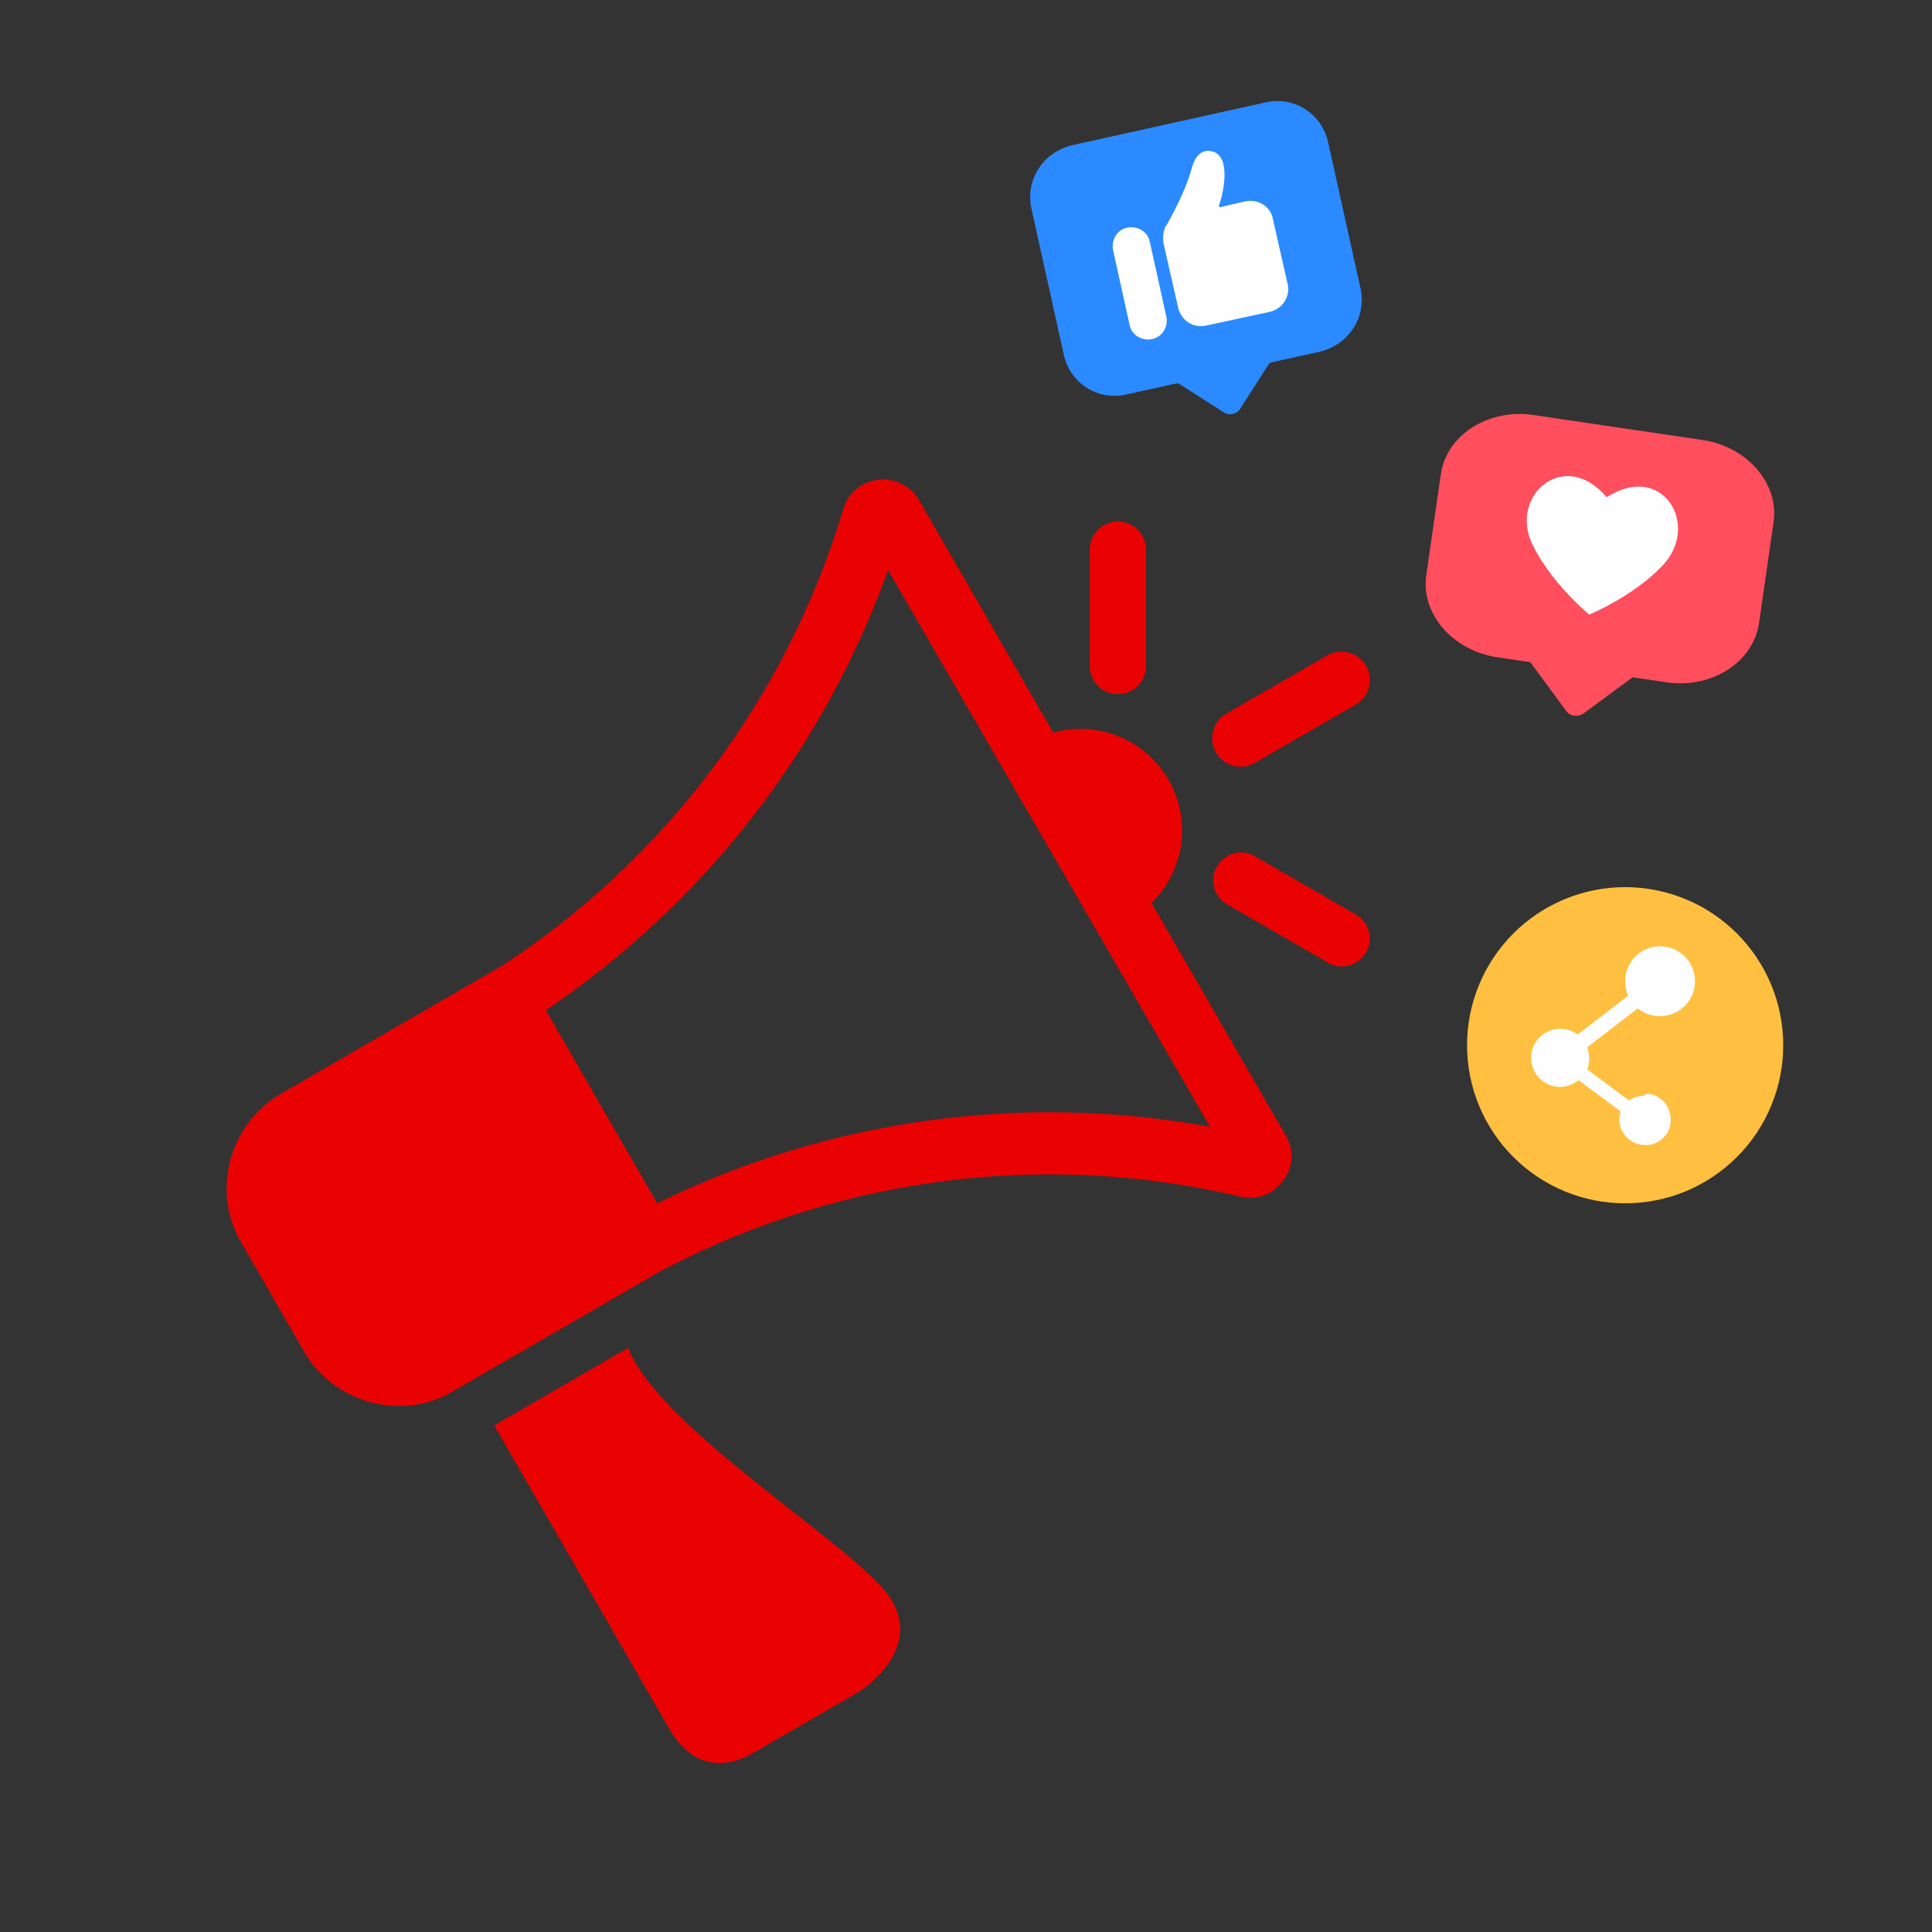
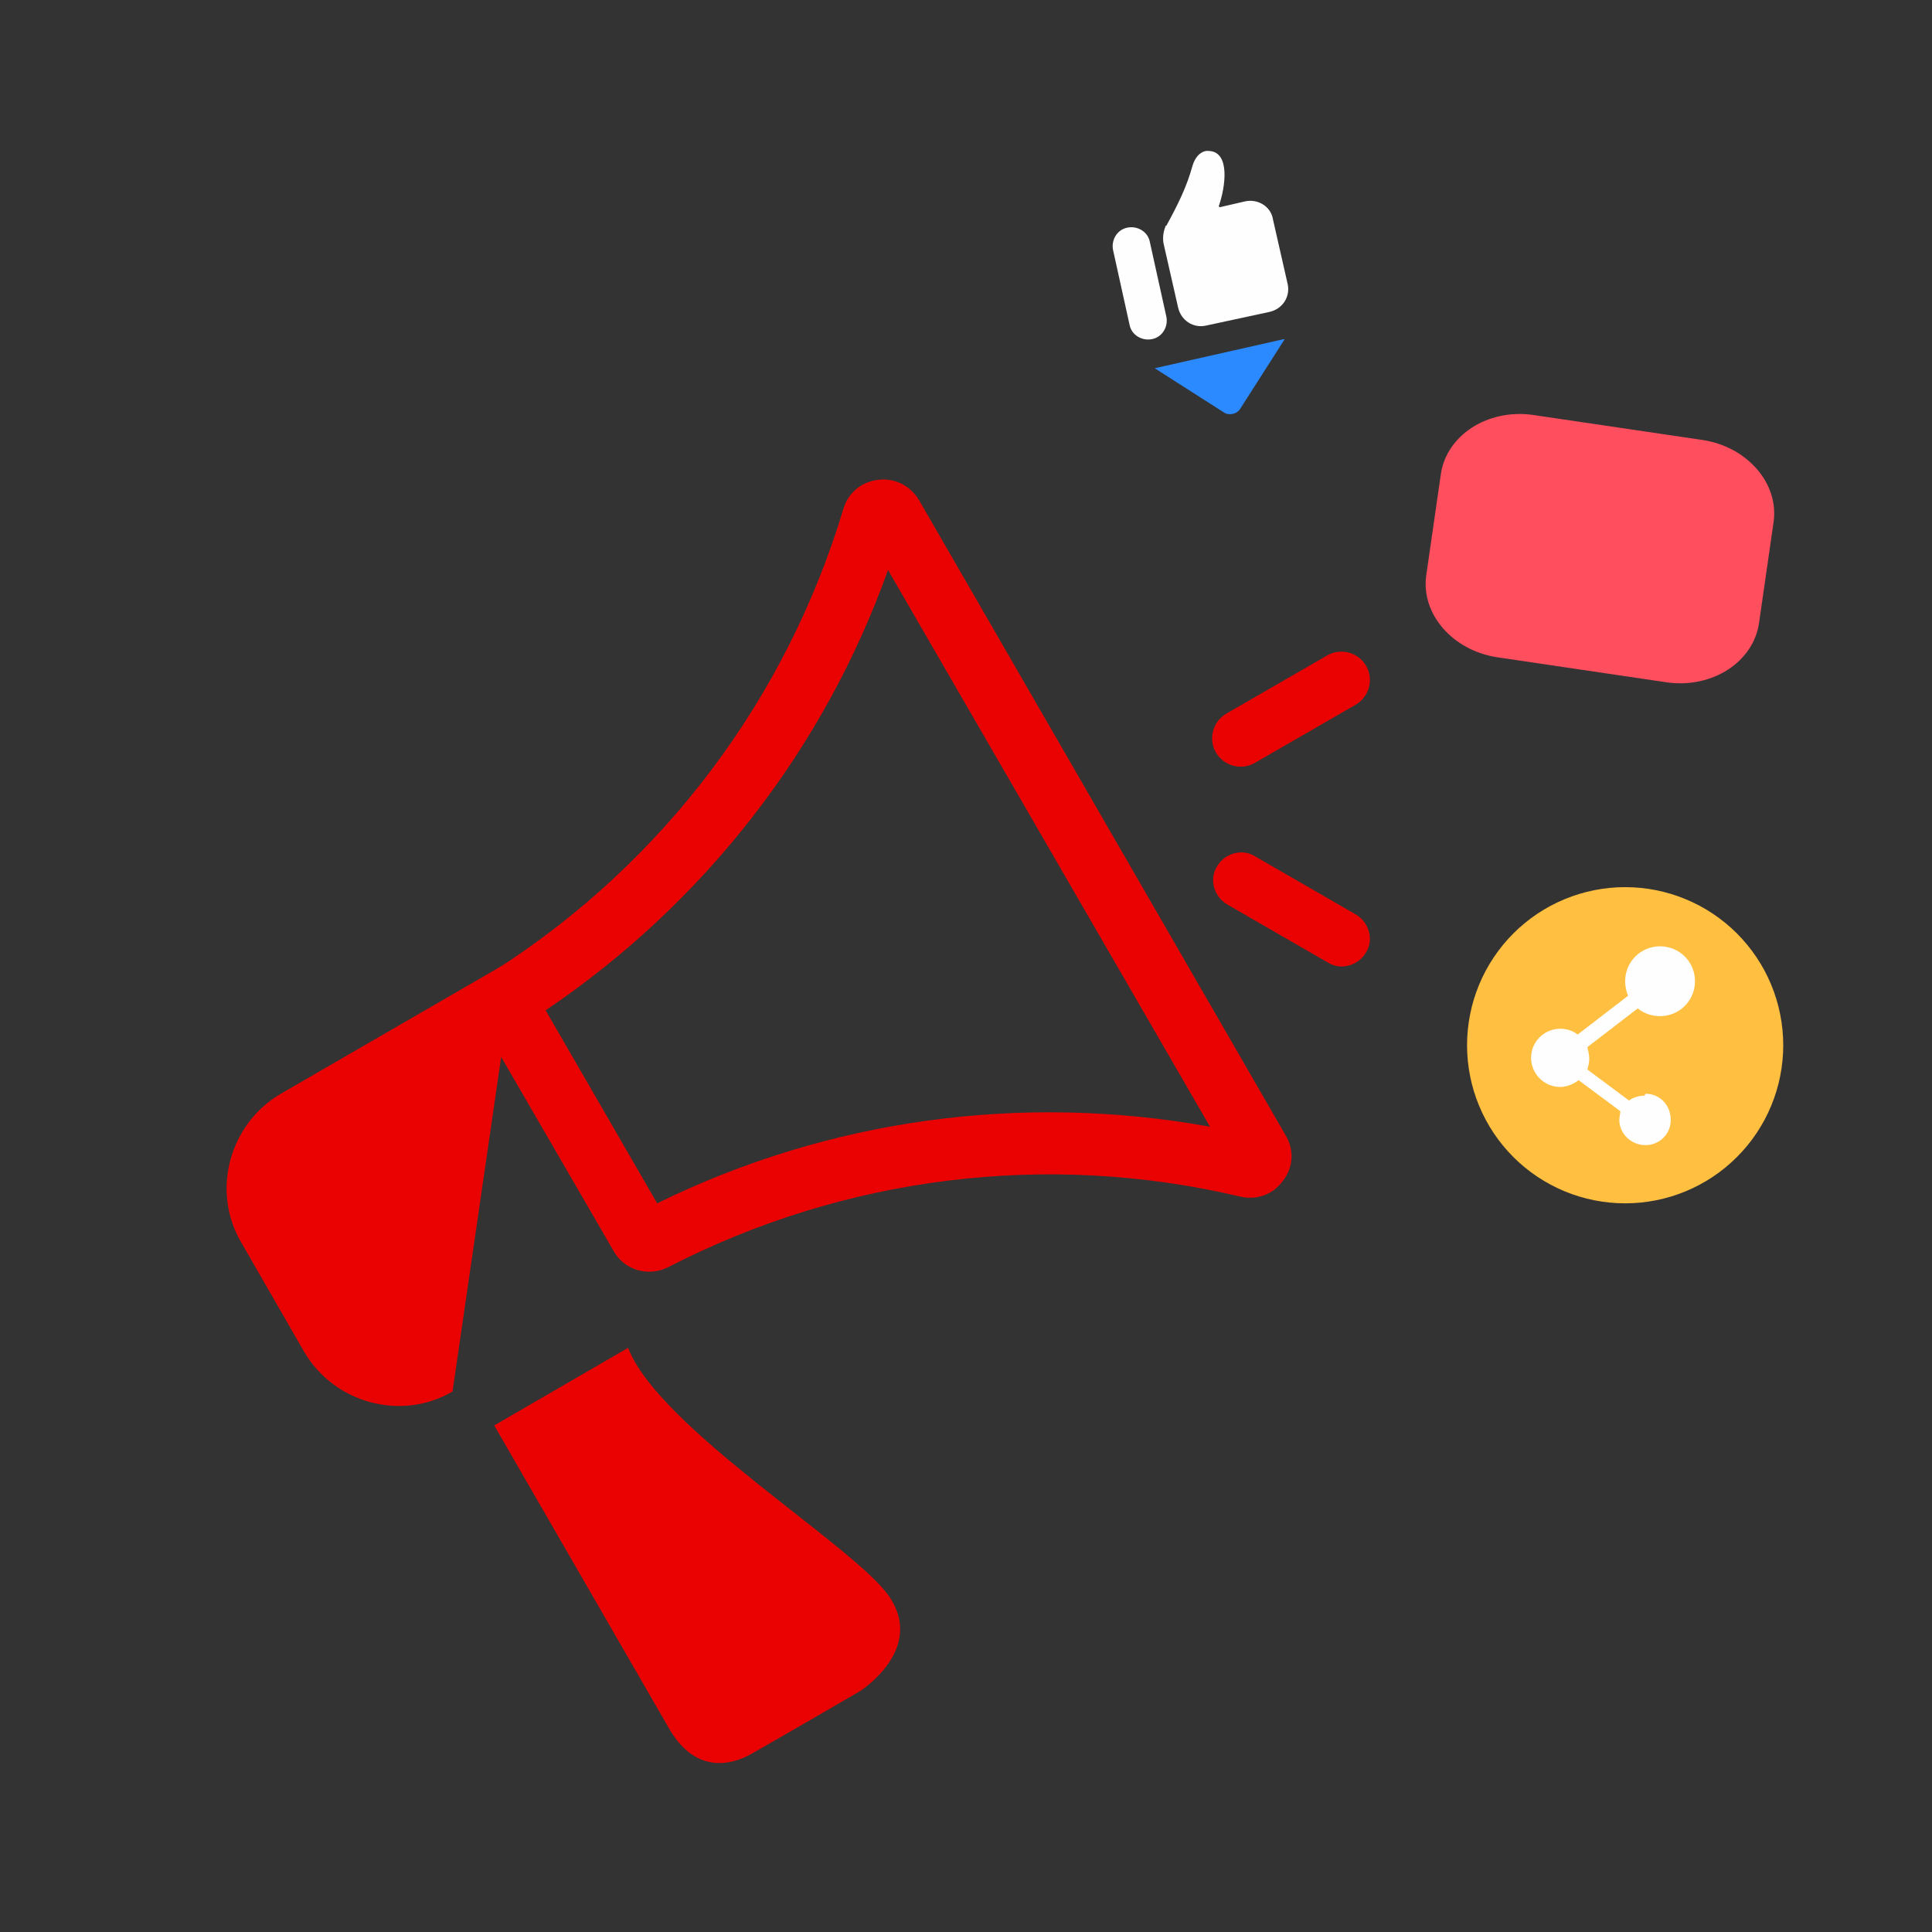
<svg xmlns="http://www.w3.org/2000/svg" width="500" zoomAndPan="magnify" viewBox="0 0 375 375" height="500" preserveAspectRatio="xMidYMid meet" version="1.2">
  <rect x="0" y="0" width="375" height="375" fill="#333333" stroke="none" />
  <defs>
    <clipPath id="af1bbbc9bf">
      <path d="M 284 172 L 346.207 172 L 346.207 234 L 284 234 Z M 284 172 " />
    </clipPath>
  </defs>
  <g id="d58e820377">
    <path style=" stroke:none;fill-rule:evenodd;fill:#ea0202;fill-opacity:1;" d="M 178.387 97.078 L 249.551 220.387 C 251.242 223.211 251.055 226.602 248.984 229.234 C 247.102 231.871 243.902 233 240.699 232.25 C 203.238 223.398 163.891 228.293 129.629 245.992 C 125.863 247.875 121.156 246.555 119.086 242.789 L 93.672 198.926 C 91.602 195.16 92.73 190.453 96.305 188.195 C 128.875 167.297 152.594 135.672 163.703 98.773 C 164.645 95.57 167.281 93.5 170.48 93.125 C 173.68 92.75 176.691 94.254 178.387 97.078 Z M 172.363 110.633 C 159.938 145.461 136.594 175.395 105.906 196.102 L 127.559 233.566 C 160.879 217.188 198.344 212.105 234.863 218.695 Z M 172.363 110.633 " />
-     <path style=" stroke:none;fill-rule:evenodd;fill:#ea0202;fill-opacity:1;" d="M 100.07 185.938 L 54.512 212.293 C 44.535 218.129 40.957 231.117 46.793 241.098 L 59.031 262.371 C 64.867 272.348 77.855 275.926 87.836 270.09 L 133.395 243.73 Z M 100.07 185.938 " />
-     <path style=" stroke:none;fill-rule:evenodd;fill:#ea0202;fill-opacity:1;" d="M 199.848 144.145 C 209.262 138.684 221.309 141.883 226.77 151.297 C 232.23 160.711 229.027 172.758 219.617 178.219 C 218.863 178.594 217.922 179.16 217.168 179.348 L 197.59 145.648 C 198.344 145.086 199.094 144.52 199.848 144.145 Z M 199.848 144.145 " />
+     <path style=" stroke:none;fill-rule:evenodd;fill:#ea0202;fill-opacity:1;" d="M 100.07 185.938 L 54.512 212.293 C 44.535 218.129 40.957 231.117 46.793 241.098 L 59.031 262.371 C 64.867 272.348 77.855 275.926 87.836 270.09 Z M 100.07 185.938 " />
    <path style=" stroke:none;fill-rule:nonzero;fill:#ea0202;fill-opacity:1;" d="M 257.645 127.199 C 260.281 125.695 263.668 126.637 265.176 129.27 C 266.68 131.906 265.738 135.293 263.105 136.801 L 243.523 148.098 C 240.891 149.602 237.5 148.66 235.996 146.027 C 234.488 143.391 235.43 140 238.066 138.496 Z M 257.645 127.199 " />
    <path style=" stroke:none;fill-rule:nonzero;fill:#ea0202;fill-opacity:1;" d="M 263.105 177.465 C 265.738 178.973 266.68 182.359 265.176 184.809 C 263.668 187.441 260.281 188.383 257.832 186.879 L 238.254 175.582 C 235.617 174.074 234.676 170.688 236.184 168.238 C 237.688 165.605 241.078 164.664 243.523 166.168 Z M 263.105 177.465 " />
-     <path style=" stroke:none;fill-rule:nonzero;fill:#ea0202;fill-opacity:1;" d="M 211.52 106.68 C 211.52 103.668 213.969 101.219 216.98 101.219 C 219.992 101.219 222.441 103.668 222.441 106.68 L 222.441 129.27 C 222.441 132.281 219.992 134.73 216.98 134.73 C 213.969 134.73 211.52 132.281 211.52 129.27 Z M 211.52 106.68 " />
    <path style=" stroke:none;fill-rule:evenodd;fill:#ea0202;fill-opacity:1;" d="M 95.93 276.676 L 129.816 335.414 C 134.336 343.32 140.734 343.508 146.383 340.121 C 154.289 335.602 166.902 328.262 166.902 328.262 C 166.902 328.262 179.703 320.164 172.551 309.812 C 165.773 300.02 127.934 277.242 121.91 261.617 Z M 95.93 276.676 " />
-     <path style=" stroke:none;fill-rule:evenodd;fill:#2b8aff;fill-opacity:1;" d="M 208.133 28.176 L 245.594 19.891 C 251.242 18.574 256.703 22.152 257.832 27.797 L 264.047 55.848 C 265.363 61.496 261.785 66.957 256.137 68.273 L 218.676 76.559 C 213.027 77.875 207.566 74.297 206.438 68.652 L 200.227 40.602 C 198.906 34.953 202.484 29.492 208.133 28.176 Z M 208.133 28.176 " />
    <path style=" stroke:none;fill-rule:evenodd;fill:#2b8aff;fill-opacity:1;" d="M 249.359 65.828 L 240.699 79.383 C 240.137 80.324 238.629 80.699 237.688 80.137 L 224.133 71.477 L 249.172 65.828 Z M 249.359 65.828 " />
    <path style=" stroke:none;fill-rule:evenodd;fill:#fefefe;fill-opacity:1;" d="M 236.746 40.223 L 241.641 39.094 C 244.09 38.531 246.727 40.035 247.102 42.672 L 249.926 55.098 C 250.492 57.543 248.984 59.992 246.348 60.555 L 234.113 63.191 C 231.664 63.758 229.219 62.25 228.652 59.613 L 225.828 47.191 C 225.641 46.059 225.828 44.93 226.203 43.988 C 226.203 43.988 226.203 43.801 226.395 43.801 C 228.652 39.66 230.348 36.27 231.477 32.129 C 232.039 30.246 233.359 29.117 234.676 29.305 C 238.816 29.492 237.879 36.27 236.559 40.035 Z M 236.746 40.223 " />
    <path style=" stroke:none;fill-rule:evenodd;fill:#fefefe;fill-opacity:1;" d="M 218.863 44.176 C 220.746 43.801 222.816 44.93 223.191 47 L 226.395 61.496 C 226.77 63.379 225.641 65.449 223.57 65.828 C 221.688 66.203 219.617 65.074 219.238 63.004 L 216.039 48.508 C 215.664 46.625 216.793 44.555 218.863 44.176 Z M 218.863 44.176 " />
    <g clip-rule="nonzero" clip-path="url(#af1bbbc9bf)">
      <path style=" stroke:none;fill-rule:nonzero;fill:#ffbf40;fill-opacity:1;" d="M 346.125 202.879 C 346.125 203.883 346.078 204.887 345.977 205.887 C 345.879 206.887 345.73 207.879 345.535 208.867 C 345.34 209.852 345.098 210.824 344.805 211.789 C 344.512 212.75 344.176 213.695 343.789 214.621 C 343.406 215.551 342.977 216.457 342.504 217.344 C 342.027 218.23 341.512 219.094 340.953 219.93 C 340.395 220.766 339.797 221.57 339.16 222.348 C 338.523 223.125 337.848 223.867 337.137 224.578 C 336.426 225.289 335.684 225.965 334.906 226.602 C 334.129 227.238 333.324 227.836 332.488 228.395 C 331.652 228.953 330.793 229.469 329.906 229.941 C 329.02 230.418 328.109 230.844 327.184 231.23 C 326.254 231.613 325.309 231.953 324.348 232.246 C 323.387 232.535 322.41 232.781 321.426 232.977 C 320.441 233.172 319.449 233.32 318.449 233.418 C 317.449 233.516 316.445 233.566 315.441 233.566 C 314.434 233.566 313.434 233.516 312.434 233.418 C 311.434 233.32 310.438 233.172 309.453 232.977 C 308.469 232.781 307.492 232.535 306.531 232.246 C 305.57 231.953 304.625 231.613 303.695 231.23 C 302.77 230.844 301.859 230.418 300.973 229.941 C 300.09 229.469 299.227 228.953 298.391 228.395 C 297.555 227.836 296.75 227.238 295.973 226.602 C 295.195 225.965 294.453 225.289 293.742 224.578 C 293.031 223.867 292.355 223.125 291.719 222.348 C 291.082 221.57 290.484 220.766 289.926 219.93 C 289.367 219.094 288.852 218.23 288.375 217.344 C 287.902 216.457 287.473 215.551 287.09 214.621 C 286.703 213.695 286.367 212.75 286.074 211.789 C 285.781 210.824 285.539 209.852 285.344 208.867 C 285.148 207.879 285 206.887 284.902 205.887 C 284.805 204.887 284.754 203.883 284.754 202.879 C 284.754 201.875 284.805 200.871 284.902 199.871 C 285 198.871 285.148 197.879 285.344 196.895 C 285.539 195.906 285.781 194.934 286.074 193.973 C 286.367 193.012 286.703 192.066 287.09 191.137 C 287.473 190.207 287.902 189.301 288.375 188.414 C 288.852 187.527 289.367 186.668 289.926 185.832 C 290.484 184.996 291.082 184.191 291.719 183.414 C 292.355 182.637 293.031 181.891 293.742 181.18 C 294.453 180.469 295.195 179.797 295.973 179.16 C 296.75 178.52 297.555 177.922 298.391 177.363 C 299.227 176.809 300.09 176.289 300.973 175.816 C 301.859 175.344 302.77 174.914 303.695 174.531 C 304.625 174.145 305.57 173.805 306.531 173.516 C 307.492 173.223 308.469 172.98 309.453 172.781 C 310.438 172.586 311.434 172.441 312.434 172.34 C 313.434 172.242 314.434 172.195 315.441 172.195 C 316.445 172.195 317.449 172.242 318.449 172.34 C 319.449 172.441 320.441 172.586 321.426 172.781 C 322.41 172.98 323.387 173.223 324.348 173.516 C 325.309 173.805 326.254 174.145 327.184 174.531 C 328.109 174.914 329.02 175.344 329.906 175.816 C 330.793 176.289 331.652 176.809 332.488 177.363 C 333.324 177.922 334.129 178.52 334.906 179.16 C 335.684 179.797 336.426 180.469 337.137 181.18 C 337.848 181.891 338.523 182.637 339.16 183.414 C 339.797 184.191 340.395 184.996 340.953 185.832 C 341.512 186.668 342.027 187.527 342.504 188.414 C 342.977 189.301 343.406 190.207 343.789 191.137 C 344.176 192.066 344.512 193.012 344.805 193.973 C 345.098 194.934 345.34 195.906 345.535 196.895 C 345.73 197.879 345.879 198.871 345.977 199.871 C 346.078 200.871 346.125 201.875 346.125 202.879 Z M 346.125 202.879 " />
    </g>
    <path style=" stroke:none;fill-rule:evenodd;fill:#fefefe;fill-opacity:1;" d="M 319.395 212.293 C 322.219 212.293 324.289 214.551 324.289 217.375 C 324.289 220.199 322.027 222.27 319.395 222.27 C 316.57 222.27 314.309 220.012 314.309 217.375 C 314.309 216.812 314.5 216.246 314.5 215.68 L 306.402 209.656 C 305.461 210.41 304.145 210.977 302.828 210.977 C 299.625 210.977 297.18 208.34 297.18 205.328 C 297.18 202.125 299.812 199.68 302.828 199.68 C 304.145 199.68 305.273 200.055 306.215 200.809 L 316.004 193.277 C 315.629 192.336 315.441 191.395 315.441 190.453 C 315.441 186.688 318.453 183.676 322.219 183.676 C 325.98 183.676 328.996 186.688 328.996 190.453 C 328.996 194.219 325.98 197.23 322.219 197.23 C 320.523 197.23 319.016 196.668 317.887 195.727 L 308.098 203.258 C 308.285 204.008 308.473 204.762 308.473 205.516 C 308.473 206.27 308.285 207.02 308.098 207.586 L 316.191 213.609 C 316.945 213.047 318.074 212.668 319.203 212.668 Z M 319.395 212.293 " />
    <path style=" stroke:none;fill-rule:evenodd;fill:#ff4e5e;fill-opacity:1;" d="M 297.367 80.512 L 330.5 85.406 C 339.16 86.723 345.371 93.879 344.242 101.406 L 341.418 120.988 C 340.289 128.516 332.383 133.602 323.723 132.473 L 290.59 127.574 C 281.93 126.258 275.719 119.105 276.848 111.574 L 279.672 91.996 C 280.801 84.465 288.707 79.383 297.367 80.512 Z M 297.367 80.512 " />
-     <path style=" stroke:none;fill-rule:evenodd;fill:#fefefe;fill-opacity:1;" d="M 297.555 105.926 C 301.32 113.457 308.473 119.293 308.473 119.293 C 308.473 119.293 317.133 115.715 322.781 109.691 C 330.125 101.785 322.594 89.547 311.863 96.512 C 303.578 86.723 292.66 96.324 297.555 105.926 Z M 297.555 105.926 " />
-     <path style=" stroke:none;fill-rule:evenodd;fill:#ff4e5e;fill-opacity:1;" d="M 321.652 127.953 L 307.344 138.496 C 306.215 139.25 304.707 139.059 303.957 137.93 L 293.414 123.621 L 321.652 127.766 Z M 321.652 127.953 " />
  </g>
</svg>